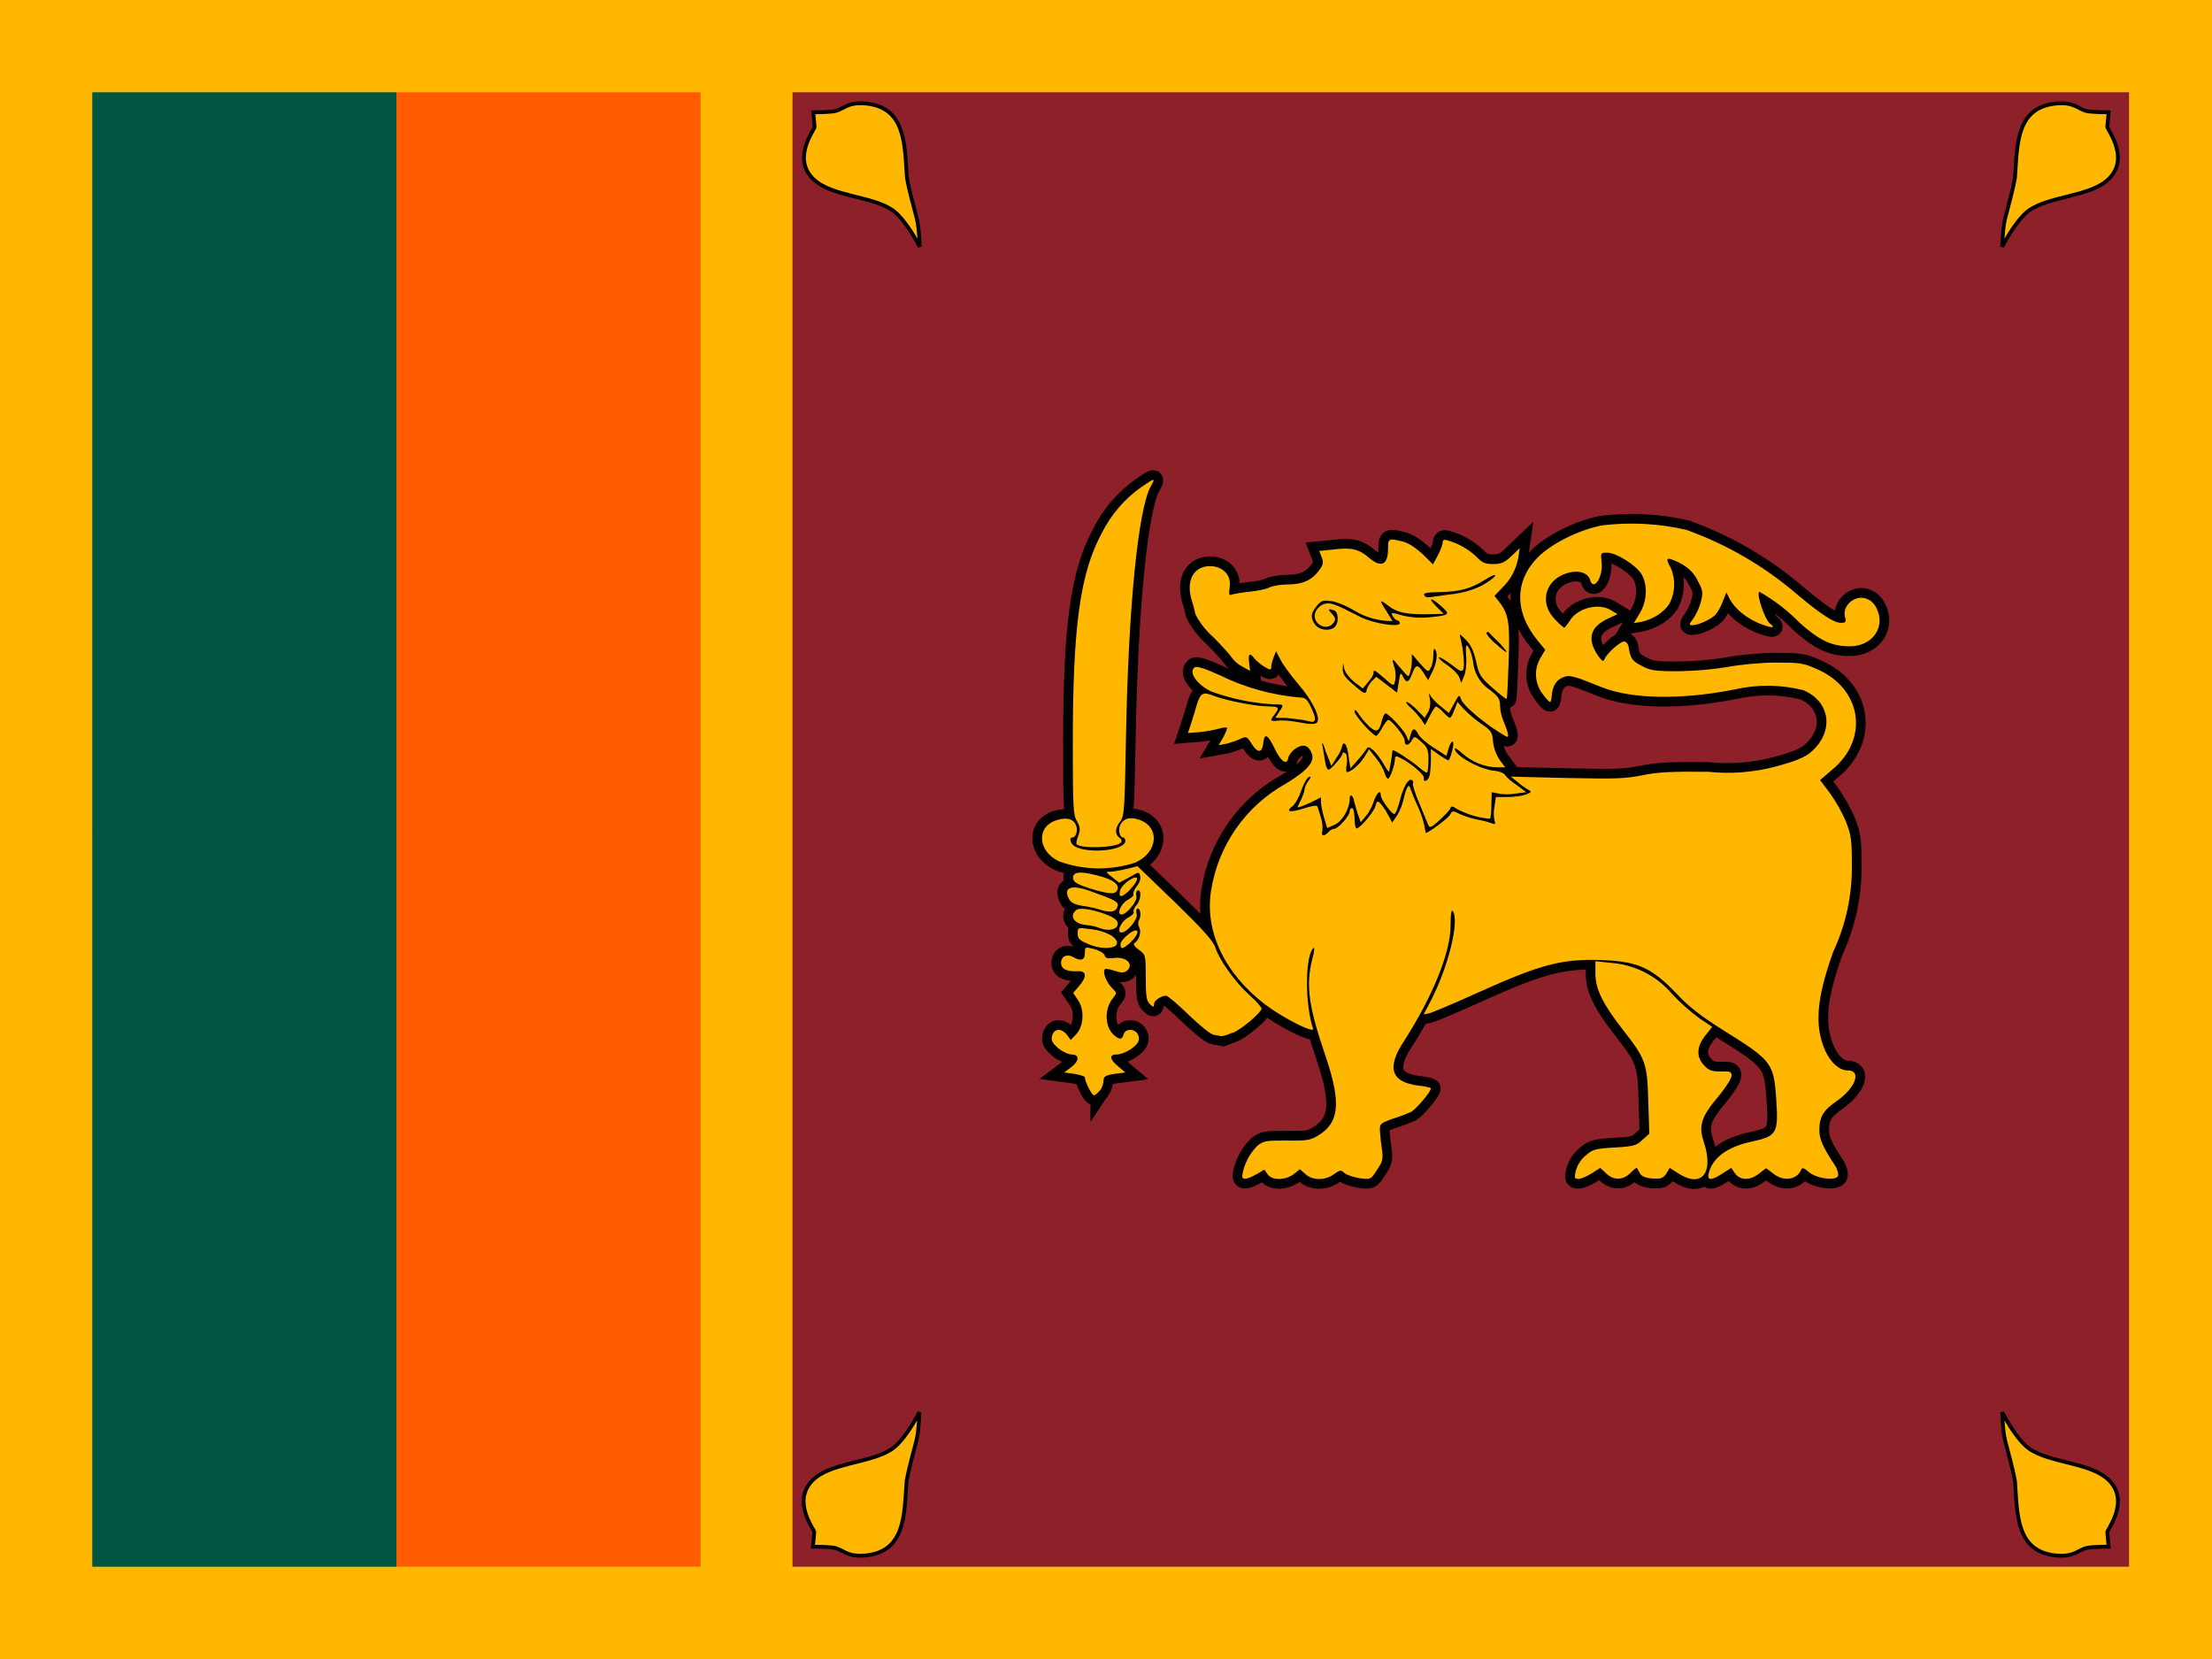
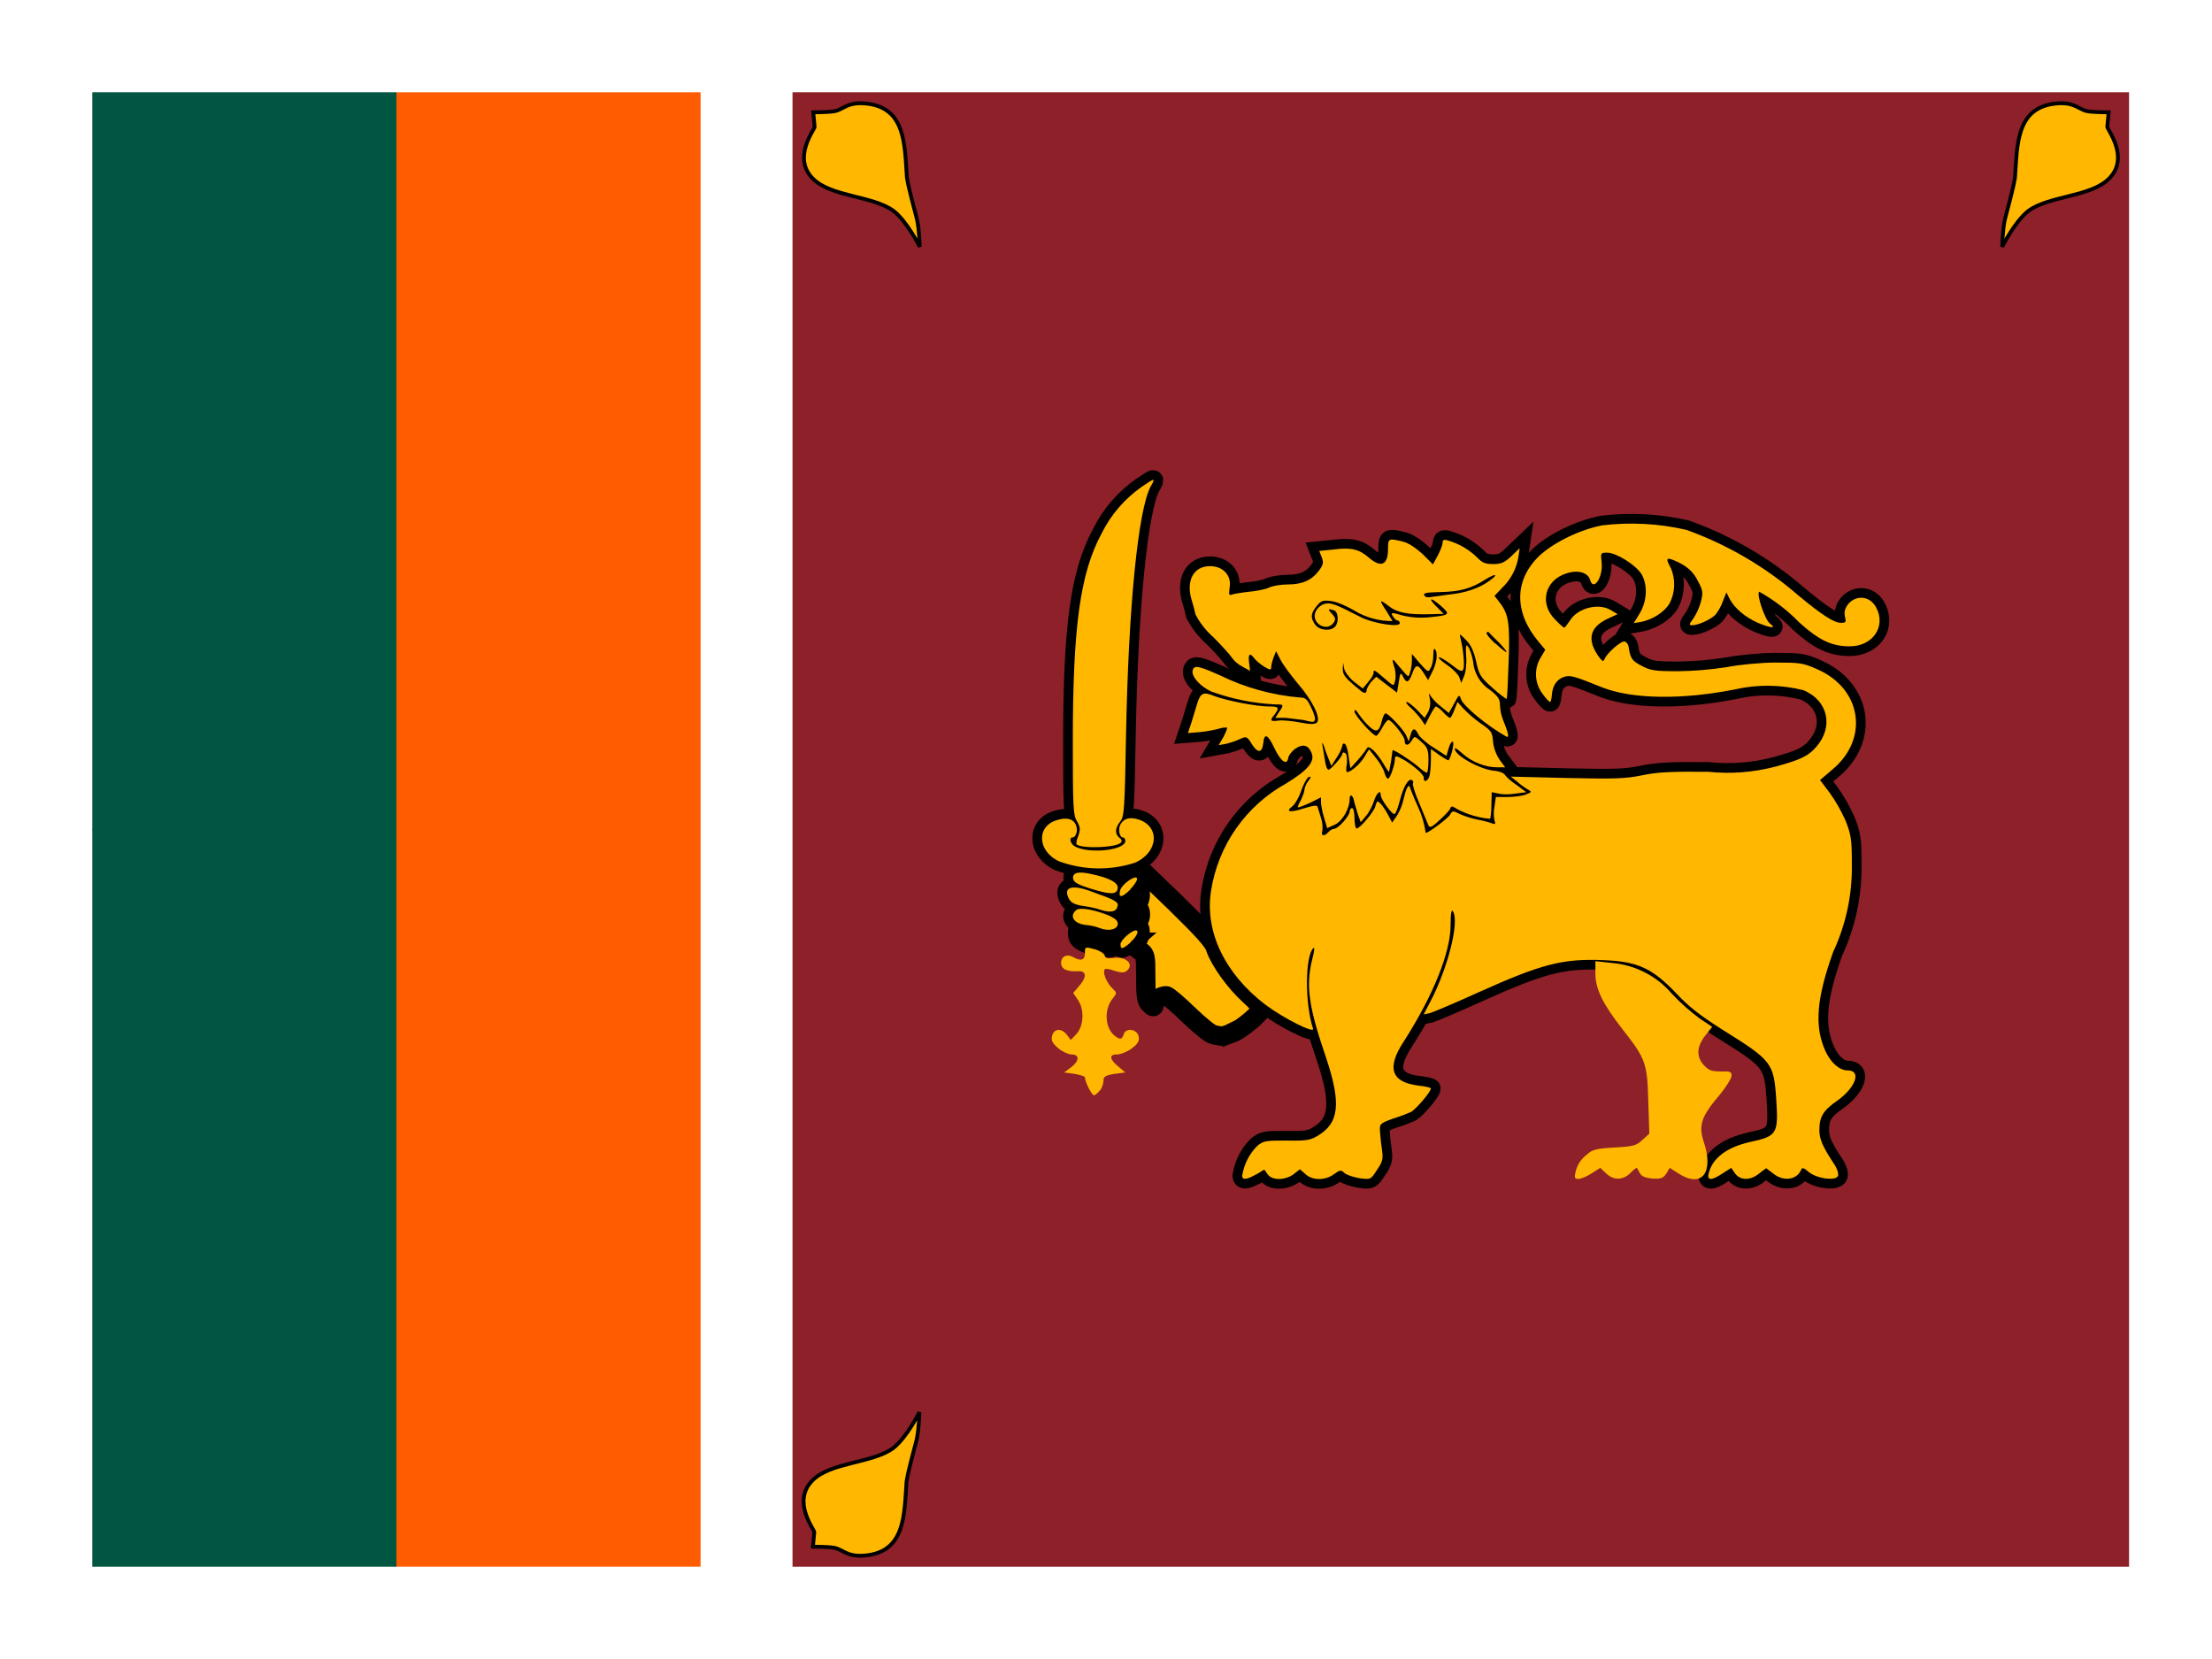
<svg xmlns="http://www.w3.org/2000/svg" width="168" height="126" viewBox="0 0 168 126" fill="none">
  <g clip-path="url(#clip0_2026_4206)">
-     <path d="M0 0H168V126H0V0Z" fill="#FFB700" />
+     <path d="M0 0H168H0V0Z" fill="#FFB700" />
    <path d="M7.009 63L30.109 7.009H53.209V118.991H30.109L7.009 63Z" fill="#FF5B00" />
    <path d="M7.009 7.009H30.109V118.991H7.009V7.009Z" fill="#005641" />
    <path d="M60.191 7.009H161.7V118.991H60.191V7.009Z" fill="#8D2029" />
-     <path d="M152.066 107.257C152.066 107.257 153.011 109.174 154.061 109.987C155.636 111.142 158.786 111.037 160.177 112.429C161.779 114.03 160.046 116.156 160.046 116.366L160.151 117.469C160.151 117.469 159.049 117.469 158.576 117.547C157.894 117.652 157.631 118.23 156.319 118.151C153.09 117.941 153.221 115.001 153.037 112.507C152.88 111.562 152.512 110.302 152.276 109.357C152.092 108.57 152.066 107.257 152.066 107.257Z" fill="#FFB700" stroke="black" stroke-width="0.289" />
    <path d="M69.825 107.257C69.825 107.257 68.88 109.174 67.83 109.987C66.255 111.142 63.105 111.037 61.714 112.429C60.112 114.03 61.845 116.156 61.845 116.366L61.74 117.469C61.74 117.469 62.843 117.469 63.315 117.547C63.998 117.652 64.26 118.23 65.572 118.151C68.801 117.941 68.67 115.001 68.854 112.507C69.011 111.562 69.379 110.302 69.615 109.357C69.799 108.57 69.825 107.257 69.825 107.257Z" fill="#FFB700" stroke="black" stroke-width="0.289" />
    <path d="M152.066 18.743C152.066 18.743 153.011 16.826 154.061 16.013C155.636 14.858 158.786 14.963 160.177 13.571C161.779 11.97 160.046 9.844 160.046 9.634L160.151 8.531C160.151 8.531 159.049 8.531 158.576 8.453C157.894 8.348 157.631 7.77 156.319 7.849C153.09 8.059 153.221 10.999 153.037 13.493C152.88 14.438 152.512 15.698 152.276 16.643C152.092 17.43 152.066 18.743 152.066 18.743Z" fill="#FFB700" stroke="black" stroke-width="0.289" />
    <path d="M69.851 18.743C69.851 18.743 68.906 16.826 67.856 16.013C66.281 14.858 63.131 14.963 61.74 13.571C60.139 11.97 61.871 9.844 61.871 9.634L61.766 8.531C61.766 8.531 62.869 8.531 63.341 8.453C64.024 8.348 64.286 7.77 65.599 7.849C68.828 8.059 68.696 10.999 68.88 13.493C69.038 14.438 69.405 15.698 69.641 16.643C69.825 17.43 69.851 18.743 69.851 18.743Z" fill="#FFB700" stroke="black" stroke-width="0.289" />
    <path d="M95.419 89.198L96.022 88.83L96.285 89.198C96.626 89.67 97.597 89.644 98.227 89.198L98.726 88.804L99.146 89.171C99.671 89.67 100.669 89.67 101.325 89.171C101.771 88.856 101.85 88.83 102.112 89.093C102.296 89.25 102.821 89.408 103.267 89.486C104.107 89.591 104.107 89.591 104.58 88.856C105 88.253 105.052 88.016 104.974 87.413C104.9 86.951 104.848 86.487 104.816 86.021C104.764 85.339 104.79 85.339 105.761 84.971C106.243 84.823 106.717 84.648 107.179 84.446C107.572 84.21 108.675 82.924 108.675 82.661C108.675 82.609 108.255 82.504 107.73 82.451C105.63 82.189 105.289 81.086 106.654 79.039C108.832 75.626 110.171 72.345 110.171 70.271C110.171 69.326 110.25 69.011 110.355 69.221C110.854 70.035 109.961 73.526 108.649 76.046L108.124 77.044L108.622 76.939C108.885 76.86 110.565 76.151 112.297 75.364C117.075 73.211 118.702 72.791 121.8 72.923C124.399 73.028 125.475 73.526 127.312 75.443C128.284 76.493 129.229 77.201 130.935 78.278C134.557 80.535 134.715 80.745 134.899 83.423C135.082 86.126 134.977 86.284 132.93 86.73C131.171 87.124 130.069 87.938 129.78 89.093C129.622 89.67 129.964 89.696 130.83 89.119L131.486 88.699L131.775 89.119C132.169 89.67 132.956 89.67 133.612 89.119L134.137 88.725L134.662 89.119C135.45 89.775 136.5 89.618 136.815 88.804C136.867 88.673 137.025 88.699 137.34 88.988C137.944 89.513 139.44 89.723 139.597 89.303C139.65 89.145 139.545 88.778 139.335 88.463C138.469 87.15 138.18 86.546 138.18 85.838C138.18 84.84 138.442 84.341 139.597 83.554C140.962 82.556 141.382 81.296 140.332 81.296C139.702 81.296 139.046 80.719 138.626 79.8C137.786 77.91 137.97 75.81 139.23 72.293C140.196 70.223 140.681 67.961 140.647 65.678C140.647 63.735 140.595 63.42 140.175 62.344C139.846 61.596 139.442 60.883 138.967 60.218L138.232 59.246L139.151 58.459C141.986 56.123 141.409 52.29 137.996 50.82C136.946 50.348 136.684 50.321 134.846 50.321C133.796 50.321 132.09 50.479 131.171 50.663C129.938 50.858 128.692 50.963 127.444 50.978C125.659 50.978 125.344 50.925 124.661 50.558C123.952 50.19 123.821 50.006 123.69 49.114C123.677 49.03 123.644 48.95 123.594 48.881C123.544 48.813 123.478 48.757 123.401 48.72C123.139 48.641 122.036 49.613 121.879 50.033C121.774 50.269 121.721 50.243 121.485 49.954C121.262 49.668 121.085 49.349 120.96 49.009C120.697 48.143 121.039 47.513 122.062 47.014L122.85 46.646L122.377 46.358C121.432 45.754 119.805 46.174 119.227 47.145C119.044 47.408 118.86 47.67 118.807 47.67C118.755 47.67 118.44 47.408 118.125 47.066C116.891 45.859 117.311 44.074 118.965 43.549C119.831 43.26 120.619 43.47 120.776 44.074C121.039 44.94 121.774 43.785 121.642 42.709C121.564 42 121.564 41.974 122.062 41.974C122.745 41.974 124.162 42.866 124.635 43.549C125.16 44.363 125.107 45.649 124.53 46.594L124.084 47.329L124.687 47.224C125.527 47.04 126.367 46.515 126.787 45.859C127.009 45.441 127.133 44.978 127.151 44.506C127.169 44.033 127.081 43.563 126.892 43.129C126.499 42.42 126.551 42.315 127.129 42.551C128.074 42.945 128.599 43.391 128.966 44.153C129.334 44.835 129.36 44.993 129.176 45.728C129.05 46.175 128.856 46.6 128.599 46.988C128.284 47.408 128.257 47.486 128.52 47.486C128.992 47.486 129.937 47.04 130.279 46.699C130.462 46.489 130.725 46.043 130.856 45.649L131.119 44.993L131.381 45.518C131.775 46.226 132.562 46.883 133.507 47.303C134.531 47.723 134.951 47.749 134.426 47.355C134.059 47.093 133.376 45.124 133.612 44.94C134.745 45.575 135.78 46.37 136.684 47.303C138.18 48.641 139.125 49.088 140.49 49.088C142.249 49.088 143.272 47.565 142.485 46.121C142.039 45.281 141.015 45.15 140.385 45.859C140.122 46.2 140.044 46.463 140.122 46.83C140.227 47.25 140.201 47.303 139.807 47.303C139.282 47.303 138.285 46.646 136.5 45.15C134.015 43.012 131.159 41.348 128.074 40.241C125.983 39.758 123.825 39.643 121.695 39.9C120.015 40.215 118.02 41.186 116.917 42.21C115.001 44.048 114.975 46.489 116.839 48.72L117.364 49.35L117.022 49.928C116.766 50.341 116.639 50.822 116.657 51.309C116.676 51.795 116.84 52.265 117.127 52.658C117.39 53.025 117.652 53.314 117.731 53.314C117.784 53.314 117.836 53.078 117.862 52.789C117.915 52.08 118.23 51.608 118.755 51.424C119.227 51.24 119.542 51.345 121.695 52.211C123.979 53.104 127.732 53.156 131.722 52.369C133.452 51.969 135.251 51.987 136.972 52.421C138.862 53.209 139.282 55.23 137.917 56.753C137.314 57.435 136.762 57.698 134.846 58.223C133.178 58.663 131.443 58.796 129.727 58.616C126.892 58.59 125.869 58.643 124.74 58.879C123.454 59.141 122.692 59.168 119.017 59.089L114.739 58.984L115.211 59.351C115.464 59.576 115.737 59.778 116.025 59.955C116.366 60.139 116.34 60.165 115.867 60.349C115.605 60.454 114.975 60.533 114.476 60.533H113.61L113.505 61.268C113.434 61.614 113.434 61.971 113.505 62.318C113.61 62.58 113.557 62.633 113.295 62.528C113.111 62.449 112.612 62.318 112.166 62.239C111.716 62.142 111.276 62.002 110.854 61.819C110.355 61.556 110.302 61.556 110.119 61.898C109.961 62.16 108.491 63.263 108.281 63.263C108.186 62.581 107.992 61.918 107.704 61.294C107.441 60.743 107.205 60.113 107.126 59.929C107.047 59.64 106.995 59.614 106.864 59.85C106.785 59.981 106.68 60.375 106.601 60.69C106.509 61.115 106.35 61.523 106.129 61.898L105.735 62.475L105.472 61.976C105.21 61.451 104.79 60.874 104.632 60.874C104.58 60.874 104.501 61.031 104.449 61.268C104.317 61.688 103.294 62.921 103.031 62.921C102.952 62.921 102.874 62.58 102.874 62.134C102.874 61.74 102.795 61.373 102.69 61.373C102.585 61.373 102.506 61.504 102.506 61.635C102.506 61.95 101.64 62.948 101.325 62.948C101.22 62.948 101.01 63.053 100.879 63.21C100.564 63.551 100.301 63.499 100.432 63.105C100.469 62.769 100.433 62.429 100.327 62.108L100.065 61.268C100.012 61.136 99.697 61.189 99.015 61.399C97.965 61.74 97.597 61.661 98.149 61.241C98.359 61.084 98.674 60.533 98.831 60.034C99.015 59.509 99.277 59.063 99.409 59.01C99.592 58.958 99.592 59.01 99.356 59.325C99.204 59.525 99.105 59.76 99.067 60.008C99.067 60.139 98.936 60.48 98.805 60.769C98.647 61.031 98.542 61.294 98.569 61.32C98.595 61.346 99.015 61.189 99.487 60.979L100.327 60.559V60.926C100.327 61.136 100.432 61.661 100.564 62.108L100.8 62.895L101.377 62.633C101.955 62.37 102.506 61.425 102.506 60.664C102.506 60.296 102.716 60.349 102.821 60.743C102.821 60.848 102.979 61.294 103.084 61.714L103.346 62.449L103.74 61.976C103.976 61.714 104.239 61.189 104.344 60.848C104.554 60.218 104.869 59.929 104.869 60.401C104.869 60.716 105.761 61.924 105.919 61.819C106.024 61.766 106.181 61.32 106.312 60.821C106.575 59.771 106.969 59.089 107.231 59.246C107.336 59.299 107.362 59.404 107.31 59.509C107.257 59.561 107.467 60.244 107.782 60.979C108.011 61.53 108.238 62.081 108.465 62.633C108.57 62.895 108.675 62.895 109.331 62.291C109.725 61.924 110.119 61.53 110.145 61.399C110.224 61.189 110.302 61.215 110.67 61.451C111.444 61.86 112.292 62.11 113.164 62.186C113.216 62.134 113.269 61.661 113.269 61.136L113.295 60.165L113.82 60.27C114.082 60.349 114.686 60.349 115.132 60.27L115.92 60.165L115.211 59.64C114.817 59.378 114.424 59.036 114.319 58.879C114.24 58.721 113.872 58.564 113.479 58.538C112.402 58.433 110.486 57.383 110.486 56.858C110.486 56.753 110.749 56.936 111.064 57.225C111.799 57.881 112.796 58.275 113.689 58.275H114.319L113.925 57.75C113.644 57.343 113.464 56.875 113.4 56.385C113.347 55.598 113.269 55.493 112.455 54.941C111.983 54.607 111.544 54.229 111.142 53.813L110.696 53.314L110.46 53.918C110.329 54.259 110.197 54.521 110.119 54.521C110.066 54.521 109.804 54.311 109.594 54.075C109.446 53.904 109.268 53.762 109.069 53.655C108.99 53.655 108.806 53.97 108.596 54.364L108.229 55.073L107.966 54.679C107.733 54.357 107.469 54.058 107.179 53.786C106.864 53.524 106.732 53.314 106.837 53.314C106.942 53.314 107.284 53.576 107.625 53.918L108.202 54.521L108.465 54.075C108.617 53.766 108.663 53.416 108.596 53.078C108.491 52.605 108.517 52.579 108.675 52.894C108.901 53.19 109.166 53.455 109.462 53.681L110.04 54.154L110.434 53.445C110.827 52.71 110.827 52.71 110.985 53.156C111.247 53.708 112.954 55.125 114.397 55.939C114.66 56.07 114.555 55.65 114.135 54.626C114.009 54.29 113.938 53.935 113.925 53.576C113.925 53.104 113.794 52.894 113.19 52.421C112.815 52.181 112.501 51.857 112.273 51.474C112.045 51.091 111.909 50.661 111.877 50.216C111.799 49.77 111.641 49.298 111.51 49.14C111.352 48.878 111.3 49.035 111.352 49.823C111.405 50.374 111.326 51.056 111.195 51.345L110.985 51.87L110.827 51.424C110.722 51.188 110.302 50.768 109.909 50.505C109.515 50.243 109.226 49.98 109.279 49.928C109.331 49.875 109.751 50.111 110.197 50.453C110.906 51.004 111.037 51.056 111.142 50.82C111.247 50.558 111.142 49.35 110.932 48.51C110.827 48.09 110.827 48.09 111.352 48.615C111.72 48.983 111.93 49.455 112.114 50.243C112.324 51.24 112.429 51.424 113.347 52.238C113.899 52.736 114.397 53.104 114.424 53.078C114.476 53.025 114.529 51.765 114.581 50.243C114.686 47.329 114.581 46.62 113.872 45.728L113.505 45.255L114.082 44.651C114.729 44.032 115.162 43.223 115.316 42.341L115.421 41.633L114.791 42.236C114.266 42.735 114.004 42.84 113.4 42.84C112.796 42.84 112.56 42.735 112.166 42.315C111.553 41.725 110.805 41.292 109.987 41.055C109.672 40.95 109.567 41.003 109.567 41.213C109.567 41.37 109.41 41.79 109.2 42.184L108.832 42.866L108.045 42.079C107.546 41.633 106.995 41.239 106.549 41.134C105.472 40.871 105.42 40.871 105.42 41.685C105.42 42.919 104.895 43.155 103.95 42.341C103.215 41.711 102.637 41.554 101.246 41.738L100.196 41.843L100.38 42.315C100.537 42.709 100.511 42.893 100.17 43.339C99.619 44.074 98.91 44.389 97.807 44.389C97.282 44.389 96.652 44.494 96.39 44.625C96.127 44.756 95.445 44.888 94.894 44.94C94.369 44.993 93.765 45.098 93.581 45.15C93.319 45.255 93.319 45.15 93.397 44.573C93.529 43.68 92.872 42.998 91.901 42.998C90.615 42.998 90.037 44.153 90.536 45.675C90.638 46.004 90.726 46.336 90.799 46.673C91.143 47.329 91.606 47.916 92.164 48.405C92.846 49.088 93.476 49.796 93.581 49.98C93.793 50.254 94.061 50.478 94.369 50.636L94.946 50.951L94.867 50.321C94.789 49.639 94.92 49.534 95.287 50.033C95.419 50.19 95.76 50.479 96.022 50.636C96.469 50.899 96.547 50.899 96.547 50.689C96.547 50.531 96.626 50.19 96.731 49.928L96.915 49.455L97.256 50.111C97.44 50.479 98.044 51.293 98.595 51.949C99.671 53.183 100.354 54.574 100.012 54.889C99.855 55.02 99.487 55.02 98.7 54.863C98.122 54.758 97.387 54.679 97.072 54.731C96.469 54.81 96.416 54.731 96.81 54.259C97.204 53.734 97.125 53.655 96.337 53.655C95.419 53.655 93.135 53.209 92.242 52.868C91.402 52.526 91.192 52.605 90.93 53.419L90.484 54.889L90.221 55.676L91.166 55.598C91.653 55.547 92.136 55.459 92.61 55.335C92.796 55.273 92.992 55.246 93.187 55.256C93.24 55.283 93.109 55.598 92.925 55.965L92.557 56.595L93.135 56.49C93.45 56.411 93.922 56.254 94.185 56.123C94.657 55.913 94.71 55.913 95.077 56.516C95.524 57.225 95.865 57.199 95.944 56.438C96.022 55.65 96.285 55.755 96.784 56.805C97.256 57.803 97.729 58.17 97.834 57.593C97.86 57.383 98.096 57.068 98.385 56.858C98.962 56.464 99.382 56.595 99.619 57.199C99.881 57.855 99.304 58.511 97.676 59.509C96.169 60.341 94.872 61.507 93.885 62.917C92.897 64.328 92.246 65.945 91.98 67.646C91.481 70.744 93.03 73.946 96.075 76.283C97.545 77.385 99.881 78.54 99.724 78.12C99.094 76.204 99.12 72.608 99.75 72.004C99.855 71.899 99.829 72.266 99.671 72.818C99.146 74.891 99.409 76.519 100.721 80.351C101.876 83.816 101.719 85.313 100.039 86.284C99.514 86.599 99.172 86.651 97.729 86.625C96.154 86.625 95.97 86.625 95.471 87.045C94.868 87.661 94.473 88.451 94.342 89.303C94.342 89.644 94.71 89.591 95.392 89.198H95.419Z" fill="#FFB700" stroke="black" stroke-width="1.47" />
-     <path d="M120.881 89.119L121.538 88.699L121.984 89.119C122.561 89.67 123.27 89.644 123.821 89.093C124.084 88.83 124.294 88.673 124.32 88.699L124.556 89.119C124.688 89.355 124.976 89.46 125.501 89.513C126.105 89.539 126.289 89.513 126.551 89.145L126.814 88.699L127.47 89.119C129.255 90.274 130.2 89.067 129.386 86.678C128.993 85.47 129.229 84.788 130.515 83.265C131.066 82.609 131.513 81.9 131.513 81.69C131.513 81.402 131.408 81.349 130.673 81.375C129.99 81.375 129.78 81.297 129.413 80.903C128.809 80.247 128.861 79.485 129.518 78.645L130.043 77.989L129.098 77.359C128.343 76.802 127.64 76.178 126.998 75.495C126.425 74.819 125.724 74.262 124.936 73.857C124.148 73.452 123.287 73.206 122.404 73.133L121.17 73.002V73.947C121.17 75.128 121.748 76.283 123.27 78.225C125.003 80.43 125.108 80.772 125.186 83.659L125.265 86.1L124.74 86.573C124.294 86.993 124.11 87.072 122.64 87.15C121.249 87.229 120.934 87.308 120.54 87.675C120.079 88.011 119.761 88.508 119.648 89.067C119.569 89.46 119.595 89.539 119.884 89.539C120.068 89.539 120.514 89.355 120.881 89.119ZM83.554 82.819C83.713 82.586 83.803 82.313 83.816 82.032C83.816 81.769 83.974 81.664 84.656 81.559L85.47 81.454L84.945 81.008C84.289 80.483 84.21 80.089 84.787 80.089C85.365 80.089 86.31 79.512 86.468 79.065C86.546 78.855 86.468 78.593 86.362 78.462C86.047 78.094 85.444 78.147 85.339 78.567C85.207 78.987 85.024 78.987 84.551 78.567C83.895 77.91 83.869 76.572 84.551 75.784C84.84 75.417 84.84 75.417 84.446 75.023C84.026 74.603 83.711 73.815 83.921 73.605C83.974 73.553 84.315 73.605 84.656 73.737C85.181 73.894 85.365 73.894 85.575 73.737C86.179 73.238 85.522 72.608 84.525 72.765C84.105 72.818 83.948 72.765 83.895 72.555C83.843 72.398 83.501 72.188 83.108 72.083C82.399 71.899 82.399 71.899 82.399 72.398C82.399 72.923 82.084 73.028 81.506 72.687C81.034 72.424 80.588 72.634 80.588 73.133C80.588 73.605 81.034 73.815 81.9 73.763C82.53 73.737 82.556 74.209 81.953 74.892L81.506 75.417L81.847 75.915C82.373 76.65 82.32 77.884 81.769 78.514L81.323 78.987L81.034 78.593C80.614 78.068 80.062 78.094 79.905 78.672C79.826 79.039 79.905 79.197 80.377 79.617C80.692 79.879 81.165 80.089 81.401 80.089C82.005 80.089 81.979 80.588 81.349 81.06L80.824 81.454L81.611 81.559C82.031 81.638 82.399 81.743 82.399 81.822C82.399 82.163 82.924 83.187 83.081 83.187C83.186 83.187 83.396 83.003 83.554 82.793V82.819Z" fill="#FFB700" stroke="black" stroke-width="1.47" />
    <path d="M93.581 78.462C94.29 78.199 95.812 76.886 95.812 76.598C95.812 76.493 95.392 76.02 94.867 75.548C93.817 74.603 92.636 72.949 92.321 72.004C92.164 71.479 91.402 70.639 89.25 68.539L86.389 65.783L85.575 65.993C85.102 66.098 84.551 66.203 84.341 66.203C83.947 66.203 83.947 66.203 84.472 66.623L84.997 67.043L85.785 66.623C86.494 66.203 86.52 66.203 86.599 66.544C86.651 66.728 86.546 67.069 86.336 67.305C86.152 67.541 86.047 67.83 86.074 67.909C86.152 67.988 85.969 68.171 85.68 68.329C85.155 68.591 84.761 69.458 85.181 69.458C85.575 69.458 86.415 68.408 86.31 68.067C86.257 67.883 86.31 67.699 86.362 67.647C86.704 67.463 86.677 68.276 86.362 68.697C86.152 68.906 86.047 69.169 86.1 69.274C86.152 69.353 85.969 69.537 85.68 69.694C85.155 69.957 84.761 70.823 85.181 70.823C85.601 70.823 86.415 69.825 86.336 69.458C86.284 69.274 86.284 69.064 86.362 69.011C86.599 68.906 86.704 69.537 86.52 69.852C86.472 69.94 86.446 70.039 86.446 70.14C86.446 70.241 86.472 70.34 86.52 70.429C86.704 70.77 86.52 71.4 86.179 71.61C86.047 71.689 86.126 71.873 86.494 72.135C87.019 72.503 87.019 72.555 87.019 74.235C87.019 75.653 87.071 76.02 87.334 76.257C87.596 76.519 87.649 76.519 87.649 76.257C87.649 75.994 88.174 75.626 88.567 75.626C88.699 75.626 89.46 76.283 90.274 77.07C91.087 77.858 91.954 78.567 92.19 78.593L92.767 78.698C92.846 78.698 93.214 78.619 93.581 78.435V78.462ZM84.84 71.61C84.84 71.164 83.895 70.665 82.766 70.56C81.847 70.429 81.847 70.455 81.847 70.901C81.847 71.269 81.979 71.427 82.635 71.689C83.632 72.135 84.84 72.083 84.84 71.61Z" fill="#FFB700" stroke="black" stroke-width="1.47" />
    <path d="M85.864 71.558C86.336 71.138 86.546 70.665 86.257 70.665C85.942 70.665 85.102 71.4 85.102 71.715C85.102 72.135 85.26 72.109 85.89 71.558H85.864ZM84.892 70.219C84.919 69.956 84.761 69.799 84.289 69.563C83.239 69.116 82.031 68.88 81.742 69.116C81.191 69.563 81.559 70.14 82.425 70.245C82.792 70.271 83.265 70.376 83.501 70.481C84.184 70.744 84.814 70.613 84.892 70.219ZM84.892 68.828C84.945 68.486 84.709 68.355 82.792 67.673C81.349 67.148 80.719 67.41 81.191 68.276C81.349 68.565 81.611 68.696 82.215 68.801C82.661 68.854 83.265 68.985 83.554 69.09C84.341 69.353 84.814 69.248 84.866 68.828H84.892ZM85.837 67.541C86.126 67.253 86.362 66.911 86.362 66.754C86.362 66.36 85.234 67.095 85.076 67.62C84.919 68.224 85.207 68.198 85.864 67.541H85.837ZM84.892 67.463C84.945 67.043 84.262 66.675 82.897 66.386C81.874 66.15 81.427 66.281 81.506 66.754C81.559 67.016 81.9 67.2 82.819 67.489C84.367 67.961 84.814 67.961 84.892 67.463ZM86.205 65.52C87.99 64.733 88.121 62.764 86.467 62.239C85.785 62.029 85.365 62.16 85.102 62.606C84.892 62.974 85.024 63.604 85.286 63.604C85.391 63.604 85.47 63.735 85.47 63.866C85.47 64.575 82.792 64.864 81.69 64.313C81.296 64.129 81.165 63.604 81.454 63.604C81.716 63.604 81.874 63.079 81.742 62.738C81.585 62.213 81.06 62.055 80.351 62.265C78.697 62.685 78.75 64.628 80.43 65.415C82.289 66.097 84.323 66.134 86.205 65.52Z" fill="#FFB700" stroke="black" stroke-width="1.47" />
    <path d="M85.129 63.998C85.234 63.893 85.181 63.735 85.024 63.63C84.656 63.341 84.683 62.895 85.076 62.396C85.391 62.029 85.418 61.451 85.522 55.808C85.706 46.069 86.441 38.745 87.386 36.96C87.78 36.278 87.728 36.278 86.73 36.96C85.421 37.872 84.365 39.1 83.659 40.53C82.031 43.549 81.48 47.618 81.48 56.333C81.48 61.268 81.506 61.924 81.795 62.37C82.058 62.843 82.058 63 81.9 63.473C81.769 63.761 81.716 64.076 81.769 64.129C82.136 64.47 84.761 64.391 85.129 63.998ZM99.855 54.705C99.934 54.626 99.802 54.18 99.593 53.76C99.278 53.078 99.146 52.973 98.7 52.973C96.601 52.79 94.554 52.221 92.662 51.293C91.324 50.689 90.825 50.558 90.694 50.715C90.274 51.109 90.956 52.028 92.006 52.526C93.551 53.083 95.17 53.41 96.81 53.498C97.519 53.498 97.545 53.498 97.125 54.101L96.862 54.521H97.65L98.963 54.679C99.75 54.863 99.75 54.863 99.855 54.705Z" fill="#FFB700" stroke="black" stroke-width="1.47" />
    <path d="M108.15 59.089C108.15 58.826 107.389 58.17 106.654 57.724C106.05 57.383 105.945 57.356 105.945 57.645C105.945 58.065 105.577 59.141 105.42 59.141C105.341 59.141 105.21 58.931 105.157 58.695C105.079 58.432 104.79 57.907 104.501 57.566L103.976 56.91L103.609 57.514C103.241 58.091 102.585 58.642 102.296 58.642C102.244 58.642 102.217 58.328 102.296 57.986C102.322 57.566 102.296 57.251 102.165 57.199C102.06 57.12 101.955 57.146 101.955 57.251C101.955 57.461 101.062 58.459 100.905 58.459C100.8 58.459 100.695 58.196 100.642 57.829L100.432 56.569C100.38 56.254 100.511 56.464 100.695 57.094L101.115 58.17L101.535 57.514C101.725 57.243 101.867 56.941 101.955 56.621C101.955 56.49 102.034 56.438 102.139 56.49C102.244 56.542 102.375 56.989 102.427 57.461L102.559 58.354L103.031 57.829C103.278 57.565 103.506 57.285 103.714 56.989C103.897 56.674 103.924 56.674 104.317 56.989C104.527 57.199 104.869 57.645 105.079 58.013C105.289 58.38 105.472 58.642 105.499 58.616L105.656 57.776L105.761 56.989C105.787 56.858 107.179 57.776 107.704 58.222C108.019 58.511 108.334 58.721 108.386 58.669C108.439 58.616 108.491 58.196 108.491 57.697C108.491 56.962 108.412 56.752 107.966 56.359C107.441 55.886 107.441 55.886 107.231 56.227C106.969 56.674 106.68 56.674 106.68 56.227C106.68 55.913 105.682 54.679 105.446 54.679C105.367 54.679 105.157 54.941 104.974 55.282C104.79 55.624 104.58 55.886 104.527 55.886C104.265 55.886 102.874 54.311 102.874 54.049C102.874 53.839 102.979 53.891 103.215 54.259C103.449 54.604 103.722 54.921 104.029 55.204C104.554 55.676 104.764 55.571 104.974 54.653C105.052 54.39 105.157 54.18 105.236 54.18C105.446 54.18 106.654 55.466 106.811 55.886L106.995 56.306L107.126 55.834C107.284 55.256 107.467 55.256 107.73 55.781C107.835 55.991 108.36 56.464 108.885 56.779L109.856 57.409L110.04 56.779C110.145 56.438 110.302 56.254 110.355 56.359C110.46 56.49 110.197 57.54 110.014 57.75C110.014 57.776 109.672 57.593 109.331 57.356L108.675 56.884V57.724C108.675 58.17 108.622 58.721 108.57 58.931C108.439 59.351 108.124 59.456 108.124 59.089H108.15ZM103.294 52.421C102.139 51.476 101.981 51.266 101.981 50.794L102.007 50.321L102.086 50.767C102.139 51.03 102.454 51.45 102.821 51.765L103.504 52.29L103.897 51.818C104.134 51.555 104.317 51.24 104.317 51.135C104.317 50.82 104.37 50.846 105.157 51.529C105.84 52.133 105.866 52.133 105.945 51.739C106.024 51.529 105.997 51.109 105.945 50.82C105.682 50.032 105.735 49.928 106.076 50.4L106.706 51.135C106.969 51.424 106.995 51.424 107.1 51.056C107.179 50.82 107.231 50.426 107.231 50.164V49.665L107.835 50.374C108.439 51.056 108.491 51.083 108.649 50.741C108.78 50.557 108.859 50.111 108.859 49.77C108.859 49.297 108.911 49.193 109.016 49.35C109.226 49.665 109.095 50.453 108.727 51.135L108.465 51.66L108.124 51.109C107.677 50.426 107.52 50.426 107.257 51.161C106.995 51.87 106.811 51.922 106.549 51.371C106.391 51.03 106.339 51.083 106.234 51.818L106.102 52.605L105.315 52.001L104.527 51.398L104.134 51.791C103.95 52.028 103.792 52.316 103.792 52.421C103.792 52.684 103.582 52.684 103.294 52.421ZM113.531 48.851C113.137 48.484 112.849 48.116 112.901 48.064C112.98 47.985 113.032 47.959 113.059 48.011C113.313 48.282 113.575 48.545 113.846 48.799C114.739 49.744 114.555 49.77 113.557 48.851H113.531ZM99.881 47.434C99.514 46.909 99.54 46.594 100.012 46.016C100.327 45.623 100.485 45.57 101.062 45.649C101.456 45.675 102.27 46.016 102.874 46.384C103.746 46.905 104.745 47.177 105.761 47.171L105.315 46.436C104.737 45.57 104.737 45.465 105.42 45.99C106.102 46.541 106.916 46.699 108.754 46.646L109.646 46.62L109.121 46.095C108.412 45.386 108.622 45.307 109.436 46.016C110.171 46.672 110.145 46.725 108.544 46.883C107.876 46.95 107.202 46.906 106.549 46.751C105.656 46.489 105.604 46.515 105.787 46.804C105.892 46.987 106.05 47.119 106.129 47.119C106.234 47.119 106.312 47.224 106.312 47.329C106.312 47.67 104.37 47.355 103.425 46.909C101.325 45.833 101.062 45.727 100.537 45.885C100.397 45.939 100.27 46.02 100.162 46.124C100.053 46.227 99.967 46.351 99.907 46.489C99.566 47.355 100.8 48.038 101.299 47.276C101.456 47.04 101.43 46.909 101.167 46.62C100.8 46.252 100.852 46.2 101.325 46.358C101.666 46.489 101.692 47.303 101.377 47.617C101.036 47.959 100.196 47.88 99.881 47.434Z" fill="#000001" stroke="black" stroke-width="1.47" />
-     <path d="M108.255 45.308C107.992 45.045 108.202 44.993 109.384 44.967C110.854 44.94 111.746 44.704 112.796 44.022C113.636 43.496 113.872 43.602 113.059 44.153C112.35 44.678 111.221 45.045 110.092 45.15L108.754 45.334C108.544 45.386 108.307 45.36 108.229 45.308H108.255Z" fill="#000001" stroke="black" stroke-width="1.47" />
    <path d="M95.419 89.198L96.022 88.83L96.285 89.198C96.626 89.67 97.597 89.644 98.227 89.198L98.726 88.804L99.146 89.171C99.671 89.67 100.669 89.67 101.325 89.171C101.771 88.856 101.85 88.83 102.112 89.093C102.296 89.25 102.821 89.408 103.267 89.486C104.107 89.591 104.107 89.591 104.58 88.856C105 88.253 105.052 88.016 104.974 87.413C104.9 86.951 104.848 86.487 104.816 86.021C104.764 85.339 104.79 85.339 105.761 84.971C106.243 84.823 106.717 84.648 107.179 84.446C107.572 84.21 108.675 82.924 108.675 82.661C108.675 82.609 108.255 82.504 107.73 82.451C105.63 82.189 105.289 81.086 106.654 79.039C108.832 75.626 110.171 72.345 110.171 70.271C110.171 69.326 110.25 69.011 110.355 69.221C110.854 70.035 109.961 73.526 108.649 76.046L108.124 77.044L108.622 76.939C108.885 76.86 110.565 76.151 112.297 75.364C117.075 73.211 118.702 72.791 121.8 72.923C124.399 73.028 125.475 73.526 127.312 75.443C128.284 76.493 129.229 77.201 130.935 78.278C134.557 80.535 134.715 80.745 134.899 83.423C135.082 86.126 134.977 86.284 132.93 86.73C131.171 87.124 130.069 87.938 129.78 89.093C129.622 89.67 129.964 89.696 130.83 89.119L131.486 88.699L131.775 89.119C132.169 89.67 132.956 89.67 133.612 89.119L134.137 88.725L134.662 89.119C135.45 89.775 136.5 89.618 136.815 88.804C136.867 88.673 137.025 88.699 137.34 88.988C137.944 89.513 139.44 89.723 139.597 89.303C139.65 89.145 139.545 88.778 139.335 88.463C138.469 87.15 138.18 86.546 138.18 85.838C138.18 84.84 138.442 84.341 139.597 83.554C140.962 82.556 141.382 81.296 140.332 81.296C139.702 81.296 139.046 80.719 138.626 79.8C137.786 77.91 137.97 75.81 139.23 72.293C140.196 70.223 140.681 67.961 140.647 65.678C140.647 63.735 140.595 63.42 140.175 62.344C139.846 61.596 139.442 60.883 138.967 60.218L138.232 59.246L139.151 58.459C141.986 56.123 141.409 52.29 137.996 50.82C136.946 50.348 136.684 50.321 134.846 50.321C133.796 50.321 132.09 50.479 131.171 50.663C129.938 50.858 128.692 50.963 127.444 50.978C125.659 50.978 125.344 50.925 124.661 50.558C123.952 50.19 123.821 50.006 123.69 49.114C123.677 49.03 123.644 48.95 123.594 48.881C123.544 48.813 123.478 48.757 123.401 48.72C123.139 48.641 122.036 49.613 121.879 50.033C121.774 50.269 121.721 50.243 121.485 49.954C121.262 49.668 121.085 49.349 120.96 49.009C120.697 48.143 121.039 47.513 122.062 47.014L122.85 46.646L122.377 46.358C121.432 45.754 119.805 46.174 119.227 47.145C119.044 47.408 118.86 47.67 118.807 47.67C118.755 47.67 118.44 47.408 118.125 47.066C116.891 45.859 117.311 44.074 118.965 43.549C119.831 43.26 120.619 43.47 120.776 44.074C121.039 44.94 121.774 43.785 121.642 42.709C121.564 42 121.564 41.974 122.062 41.974C122.745 41.974 124.162 42.866 124.635 43.549C125.16 44.363 125.107 45.649 124.53 46.594L124.084 47.329L124.687 47.224C125.527 47.04 126.367 46.515 126.787 45.859C127.009 45.441 127.133 44.978 127.151 44.506C127.169 44.033 127.081 43.563 126.892 43.129C126.499 42.42 126.551 42.315 127.129 42.551C128.074 42.945 128.599 43.391 128.966 44.153C129.334 44.835 129.36 44.993 129.176 45.728C129.05 46.175 128.856 46.6 128.599 46.988C128.284 47.408 128.257 47.486 128.52 47.486C128.992 47.486 129.937 47.04 130.279 46.699C130.462 46.489 130.725 46.043 130.856 45.649L131.119 44.993L131.381 45.518C131.775 46.226 132.562 46.883 133.507 47.303C134.531 47.723 134.951 47.749 134.426 47.355C134.059 47.093 133.376 45.124 133.612 44.94C134.745 45.575 135.78 46.37 136.684 47.303C138.18 48.641 139.125 49.088 140.49 49.088C142.249 49.088 143.272 47.565 142.485 46.121C142.039 45.281 141.015 45.15 140.385 45.859C140.122 46.2 140.044 46.463 140.122 46.83C140.227 47.25 140.201 47.303 139.807 47.303C139.282 47.303 138.285 46.646 136.5 45.15C134.015 43.012 131.159 41.348 128.074 40.241C125.983 39.758 123.825 39.643 121.695 39.9C120.015 40.215 118.02 41.186 116.917 42.21C115.001 44.048 114.975 46.489 116.839 48.72L117.364 49.35L117.022 49.928C116.766 50.341 116.639 50.822 116.657 51.309C116.676 51.795 116.84 52.265 117.127 52.658C117.39 53.025 117.652 53.314 117.731 53.314C117.784 53.314 117.836 53.078 117.862 52.789C117.915 52.08 118.23 51.608 118.755 51.424C119.227 51.24 119.542 51.345 121.695 52.211C123.979 53.104 127.732 53.156 131.722 52.369C133.452 51.969 135.251 51.987 136.972 52.421C138.862 53.209 139.282 55.23 137.917 56.753C137.314 57.435 136.762 57.698 134.846 58.223C133.178 58.663 131.443 58.796 129.727 58.616C126.892 58.59 125.869 58.643 124.74 58.879C123.454 59.141 122.692 59.168 119.017 59.089L114.739 58.984L115.211 59.351C115.464 59.576 115.737 59.778 116.025 59.955C116.366 60.139 116.34 60.165 115.867 60.349C115.605 60.454 114.975 60.533 114.476 60.533H113.61L113.505 61.268C113.434 61.614 113.434 61.971 113.505 62.318C113.61 62.58 113.557 62.633 113.295 62.528C113.111 62.449 112.612 62.318 112.166 62.239C111.716 62.142 111.276 62.002 110.854 61.819C110.355 61.556 110.302 61.556 110.119 61.898C109.961 62.16 108.491 63.263 108.281 63.263C108.186 62.581 107.992 61.918 107.704 61.294C107.441 60.743 107.205 60.113 107.126 59.929C107.047 59.64 106.995 59.614 106.864 59.85C106.785 59.981 106.68 60.375 106.601 60.69C106.509 61.115 106.35 61.523 106.129 61.898L105.735 62.475L105.472 61.976C105.21 61.451 104.79 60.874 104.632 60.874C104.58 60.874 104.501 61.031 104.449 61.268C104.317 61.688 103.294 62.921 103.031 62.921C102.952 62.921 102.874 62.58 102.874 62.134C102.874 61.74 102.795 61.373 102.69 61.373C102.585 61.373 102.506 61.504 102.506 61.635C102.506 61.95 101.64 62.948 101.325 62.948C101.22 62.948 101.01 63.053 100.879 63.21C100.564 63.551 100.301 63.499 100.432 63.105C100.469 62.769 100.433 62.429 100.327 62.108L100.065 61.268C100.012 61.136 99.697 61.189 99.015 61.399C97.965 61.74 97.597 61.661 98.149 61.241C98.359 61.084 98.674 60.533 98.831 60.034C99.015 59.509 99.277 59.063 99.409 59.01C99.592 58.958 99.592 59.01 99.356 59.325C99.204 59.525 99.105 59.76 99.067 60.008C99.067 60.139 98.936 60.48 98.805 60.769C98.647 61.031 98.542 61.294 98.569 61.32C98.595 61.346 99.015 61.189 99.487 60.979L100.327 60.559V60.926C100.327 61.136 100.432 61.661 100.564 62.108L100.8 62.895L101.377 62.633C101.955 62.37 102.506 61.425 102.506 60.664C102.506 60.296 102.716 60.349 102.821 60.743C102.821 60.848 102.979 61.294 103.084 61.714L103.346 62.449L103.74 61.976C103.976 61.714 104.239 61.189 104.344 60.848C104.554 60.218 104.869 59.929 104.869 60.401C104.869 60.716 105.761 61.924 105.919 61.819C106.024 61.766 106.181 61.32 106.312 60.821C106.575 59.771 106.969 59.089 107.231 59.246C107.336 59.299 107.362 59.404 107.31 59.509C107.257 59.561 107.467 60.244 107.782 60.979C108.011 61.53 108.238 62.081 108.465 62.633C108.57 62.895 108.675 62.895 109.331 62.291C109.725 61.924 110.119 61.53 110.145 61.399C110.224 61.189 110.302 61.215 110.67 61.451C111.444 61.86 112.292 62.11 113.164 62.186C113.216 62.134 113.269 61.661 113.269 61.136L113.295 60.165L113.82 60.27C114.082 60.349 114.686 60.349 115.132 60.27L115.92 60.165L115.211 59.64C114.817 59.378 114.424 59.036 114.319 58.879C114.24 58.721 113.872 58.564 113.479 58.538C112.402 58.433 110.486 57.383 110.486 56.858C110.486 56.753 110.749 56.936 111.064 57.225C111.799 57.881 112.796 58.275 113.689 58.275H114.319L113.925 57.75C113.644 57.343 113.464 56.875 113.4 56.385C113.347 55.598 113.269 55.493 112.455 54.941C111.983 54.607 111.544 54.229 111.142 53.813L110.696 53.314L110.46 53.918C110.329 54.259 110.197 54.521 110.119 54.521C110.066 54.521 109.804 54.311 109.594 54.075C109.446 53.904 109.268 53.762 109.069 53.655C108.99 53.655 108.806 53.97 108.596 54.364L108.229 55.073L107.966 54.679C107.733 54.357 107.469 54.058 107.179 53.786C106.864 53.524 106.732 53.314 106.837 53.314C106.942 53.314 107.284 53.576 107.625 53.918L108.202 54.521L108.465 54.075C108.617 53.766 108.663 53.416 108.596 53.078C108.491 52.605 108.517 52.579 108.675 52.894C108.901 53.19 109.166 53.455 109.462 53.681L110.04 54.154L110.434 53.445C110.827 52.71 110.827 52.71 110.985 53.156C111.247 53.708 112.954 55.125 114.397 55.939C114.66 56.07 114.555 55.65 114.135 54.626C114.009 54.29 113.938 53.935 113.925 53.576C113.925 53.104 113.794 52.894 113.19 52.421C112.815 52.181 112.501 51.857 112.273 51.474C112.045 51.091 111.909 50.661 111.877 50.216C111.799 49.77 111.641 49.298 111.51 49.14C111.352 48.878 111.3 49.035 111.352 49.823C111.405 50.374 111.326 51.056 111.195 51.345L110.985 51.87L110.827 51.424C110.722 51.188 110.302 50.768 109.909 50.505C109.515 50.243 109.226 49.98 109.279 49.928C109.331 49.875 109.751 50.111 110.197 50.453C110.906 51.004 111.037 51.056 111.142 50.82C111.247 50.558 111.142 49.35 110.932 48.51C110.827 48.09 110.827 48.09 111.352 48.615C111.72 48.983 111.93 49.455 112.114 50.243C112.324 51.24 112.429 51.424 113.347 52.238C113.899 52.736 114.397 53.104 114.424 53.078C114.476 53.025 114.529 51.765 114.581 50.243C114.686 47.329 114.581 46.62 113.872 45.728L113.505 45.255L114.082 44.651C114.729 44.032 115.162 43.223 115.316 42.341L115.421 41.633L114.791 42.236C114.266 42.735 114.004 42.84 113.4 42.84C112.796 42.84 112.56 42.735 112.166 42.315C111.553 41.725 110.805 41.292 109.987 41.055C109.672 40.95 109.567 41.003 109.567 41.213C109.567 41.37 109.41 41.79 109.2 42.184L108.832 42.866L108.045 42.079C107.546 41.633 106.995 41.239 106.549 41.134C105.472 40.871 105.42 40.871 105.42 41.685C105.42 42.919 104.895 43.155 103.95 42.341C103.215 41.711 102.637 41.554 101.246 41.738L100.196 41.843L100.38 42.315C100.537 42.709 100.511 42.893 100.17 43.339C99.619 44.074 98.91 44.389 97.807 44.389C97.282 44.389 96.652 44.494 96.39 44.625C96.127 44.756 95.445 44.888 94.894 44.94C94.369 44.993 93.765 45.098 93.581 45.15C93.319 45.255 93.319 45.15 93.397 44.573C93.529 43.68 92.872 42.998 91.901 42.998C90.615 42.998 90.037 44.153 90.536 45.675C90.638 46.004 90.726 46.336 90.799 46.673C91.143 47.329 91.606 47.916 92.164 48.405C92.846 49.088 93.476 49.796 93.581 49.98C93.793 50.254 94.061 50.478 94.369 50.636L94.946 50.951L94.867 50.321C94.789 49.639 94.92 49.534 95.287 50.033C95.419 50.19 95.76 50.479 96.022 50.636C96.469 50.899 96.547 50.899 96.547 50.689C96.547 50.531 96.626 50.19 96.731 49.928L96.915 49.455L97.256 50.111C97.44 50.479 98.044 51.293 98.595 51.949C99.671 53.183 100.354 54.574 100.012 54.889C99.855 55.02 99.487 55.02 98.7 54.863C98.122 54.758 97.387 54.679 97.072 54.731C96.469 54.81 96.416 54.731 96.81 54.259C97.204 53.734 97.125 53.655 96.337 53.655C95.419 53.655 93.135 53.209 92.242 52.868C91.402 52.526 91.192 52.605 90.93 53.419L90.484 54.889L90.221 55.676L91.166 55.598C91.653 55.547 92.136 55.459 92.61 55.335C92.796 55.273 92.992 55.246 93.187 55.256C93.24 55.283 93.109 55.598 92.925 55.965L92.557 56.595L93.135 56.49C93.45 56.411 93.922 56.254 94.185 56.123C94.657 55.913 94.71 55.913 95.077 56.516C95.524 57.225 95.865 57.199 95.944 56.438C96.022 55.65 96.285 55.755 96.784 56.805C97.256 57.803 97.729 58.17 97.834 57.593C97.86 57.383 98.096 57.068 98.385 56.858C98.962 56.464 99.382 56.595 99.619 57.199C99.881 57.855 99.304 58.511 97.676 59.509C96.169 60.341 94.872 61.507 93.885 62.917C92.897 64.328 92.246 65.945 91.98 67.646C91.481 70.744 93.03 73.946 96.075 76.283C97.545 77.385 99.881 78.54 99.724 78.12C99.094 76.204 99.12 72.608 99.75 72.004C99.855 71.899 99.829 72.266 99.671 72.818C99.146 74.891 99.409 76.519 100.721 80.351C101.876 83.816 101.719 85.313 100.039 86.284C99.514 86.599 99.172 86.651 97.729 86.625C96.154 86.625 95.97 86.625 95.471 87.045C94.868 87.661 94.473 88.451 94.342 89.303C94.342 89.644 94.71 89.591 95.392 89.198H95.419Z" fill="#FFB700" />
    <path d="M120.881 89.119L121.538 88.699L121.984 89.119C122.561 89.67 123.27 89.644 123.821 89.093C124.084 88.83 124.294 88.673 124.32 88.699L124.556 89.119C124.688 89.355 124.976 89.46 125.501 89.513C126.105 89.539 126.289 89.513 126.551 89.145L126.814 88.699L127.47 89.119C129.255 90.274 130.2 89.067 129.386 86.678C128.993 85.47 129.229 84.788 130.515 83.265C131.066 82.609 131.513 81.9 131.513 81.69C131.513 81.402 131.408 81.349 130.673 81.375C129.99 81.375 129.78 81.297 129.413 80.903C128.809 80.247 128.861 79.485 129.518 78.645L130.043 77.989L129.098 77.359C128.343 76.802 127.64 76.178 126.998 75.495C126.425 74.819 125.724 74.262 124.936 73.857C124.148 73.452 123.287 73.206 122.404 73.133L121.17 73.002V73.947C121.17 75.128 121.748 76.283 123.27 78.225C125.003 80.43 125.108 80.772 125.186 83.659L125.265 86.1L124.74 86.573C124.294 86.993 124.11 87.072 122.64 87.15C121.249 87.229 120.934 87.308 120.54 87.675C120.079 88.011 119.761 88.508 119.648 89.067C119.569 89.46 119.595 89.539 119.884 89.539C120.068 89.539 120.514 89.355 120.881 89.119ZM83.554 82.819C83.713 82.586 83.803 82.313 83.816 82.032C83.816 81.769 83.974 81.664 84.656 81.559L85.47 81.454L84.945 81.008C84.289 80.483 84.21 80.089 84.787 80.089C85.365 80.089 86.31 79.512 86.468 79.065C86.546 78.855 86.468 78.593 86.362 78.462C86.047 78.094 85.444 78.147 85.339 78.567C85.207 78.987 85.024 78.987 84.551 78.567C83.895 77.91 83.869 76.572 84.551 75.784C84.84 75.417 84.84 75.417 84.446 75.023C84.026 74.603 83.711 73.815 83.921 73.605C83.974 73.553 84.315 73.605 84.656 73.737C85.181 73.894 85.365 73.894 85.575 73.737C86.179 73.238 85.522 72.608 84.525 72.765C84.105 72.818 83.948 72.765 83.895 72.555C83.843 72.398 83.501 72.188 83.108 72.083C82.399 71.899 82.399 71.899 82.399 72.398C82.399 72.923 82.084 73.028 81.506 72.687C81.034 72.424 80.588 72.634 80.588 73.133C80.588 73.605 81.034 73.815 81.9 73.763C82.53 73.737 82.556 74.209 81.953 74.892L81.506 75.417L81.847 75.915C82.373 76.65 82.32 77.884 81.769 78.514L81.323 78.987L81.034 78.593C80.614 78.068 80.062 78.094 79.905 78.672C79.826 79.039 79.905 79.197 80.377 79.617C80.692 79.879 81.165 80.089 81.401 80.089C82.005 80.089 81.979 80.588 81.349 81.06L80.824 81.454L81.611 81.559C82.031 81.638 82.399 81.743 82.399 81.822C82.399 82.163 82.924 83.187 83.081 83.187C83.186 83.187 83.396 83.003 83.554 82.793V82.819Z" fill="#FFB700" />
-     <path d="M93.581 78.462C94.29 78.199 95.812 76.886 95.812 76.598C95.812 76.493 95.392 76.02 94.867 75.548C93.817 74.603 92.636 72.949 92.321 72.004C92.164 71.479 91.402 70.639 89.25 68.539L86.389 65.783L85.575 65.993C85.102 66.098 84.551 66.203 84.341 66.203C83.947 66.203 83.947 66.203 84.472 66.623L84.997 67.043L85.785 66.623C86.494 66.203 86.52 66.203 86.599 66.544C86.651 66.728 86.546 67.069 86.336 67.305C86.152 67.541 86.047 67.83 86.074 67.909C86.152 67.988 85.969 68.171 85.68 68.329C85.155 68.591 84.761 69.458 85.181 69.458C85.575 69.458 86.415 68.408 86.31 68.067C86.257 67.883 86.31 67.699 86.362 67.647C86.704 67.463 86.677 68.276 86.362 68.697C86.152 68.906 86.047 69.169 86.1 69.274C86.152 69.353 85.969 69.537 85.68 69.694C85.155 69.957 84.761 70.823 85.181 70.823C85.601 70.823 86.415 69.825 86.336 69.458C86.284 69.274 86.284 69.064 86.362 69.011C86.599 68.906 86.704 69.537 86.52 69.852C86.472 69.94 86.446 70.039 86.446 70.14C86.446 70.241 86.472 70.34 86.52 70.429C86.704 70.77 86.52 71.4 86.179 71.61C86.047 71.689 86.126 71.873 86.494 72.135C87.019 72.503 87.019 72.555 87.019 74.235C87.019 75.653 87.071 76.02 87.334 76.257C87.596 76.519 87.649 76.519 87.649 76.257C87.649 75.994 88.174 75.626 88.567 75.626C88.699 75.626 89.46 76.283 90.274 77.07C91.087 77.858 91.954 78.567 92.19 78.593L92.767 78.698C92.846 78.698 93.214 78.619 93.581 78.435V78.462ZM84.84 71.61C84.84 71.164 83.895 70.665 82.766 70.56C81.847 70.429 81.847 70.455 81.847 70.901C81.847 71.269 81.979 71.427 82.635 71.689C83.632 72.135 84.84 72.083 84.84 71.61Z" fill="#FFB700" />
    <path d="M85.864 71.558C86.336 71.138 86.546 70.665 86.257 70.665C85.942 70.665 85.102 71.4 85.102 71.715C85.102 72.135 85.26 72.109 85.89 71.558H85.864ZM84.892 70.219C84.919 69.956 84.761 69.799 84.289 69.563C83.239 69.116 82.031 68.88 81.742 69.116C81.191 69.563 81.559 70.14 82.425 70.245C82.792 70.271 83.265 70.376 83.501 70.481C84.184 70.744 84.814 70.613 84.892 70.219ZM84.892 68.828C84.945 68.486 84.709 68.355 82.792 67.673C81.349 67.148 80.719 67.41 81.191 68.276C81.349 68.565 81.611 68.696 82.215 68.801C82.661 68.854 83.265 68.985 83.554 69.09C84.341 69.353 84.814 69.248 84.866 68.828H84.892ZM85.837 67.541C86.126 67.253 86.362 66.911 86.362 66.754C86.362 66.36 85.234 67.095 85.076 67.62C84.919 68.224 85.207 68.198 85.864 67.541H85.837ZM84.892 67.463C84.945 67.043 84.262 66.675 82.897 66.386C81.874 66.15 81.427 66.281 81.506 66.754C81.559 67.016 81.9 67.2 82.819 67.489C84.367 67.961 84.814 67.961 84.892 67.463ZM86.205 65.52C87.99 64.733 88.121 62.764 86.467 62.239C85.785 62.029 85.365 62.16 85.102 62.606C84.892 62.974 85.024 63.604 85.286 63.604C85.391 63.604 85.47 63.735 85.47 63.866C85.47 64.575 82.792 64.864 81.69 64.313C81.296 64.129 81.165 63.604 81.454 63.604C81.716 63.604 81.874 63.079 81.742 62.738C81.585 62.213 81.06 62.055 80.351 62.265C78.697 62.685 78.75 64.628 80.43 65.415C82.289 66.097 84.323 66.134 86.205 65.52Z" fill="#FFB700" />
    <path d="M85.129 63.998C85.234 63.893 85.181 63.735 85.024 63.63C84.656 63.341 84.683 62.895 85.076 62.396C85.391 62.029 85.418 61.451 85.522 55.808C85.706 46.069 86.441 38.745 87.386 36.96C87.78 36.278 87.728 36.278 86.73 36.96C85.421 37.872 84.365 39.1 83.659 40.53C82.031 43.549 81.48 47.618 81.48 56.333C81.48 61.268 81.506 61.924 81.795 62.37C82.058 62.843 82.058 63 81.9 63.473C81.769 63.761 81.716 64.076 81.769 64.129C82.136 64.47 84.761 64.391 85.129 63.998ZM99.855 54.705C99.934 54.626 99.802 54.18 99.593 53.76C99.278 53.078 99.146 52.973 98.7 52.973C96.601 52.79 94.554 52.221 92.662 51.293C91.324 50.689 90.825 50.558 90.694 50.715C90.274 51.109 90.956 52.028 92.006 52.526C93.551 53.083 95.17 53.41 96.81 53.498C97.519 53.498 97.545 53.498 97.125 54.101L96.862 54.521H97.65L98.963 54.679C99.75 54.863 99.75 54.863 99.855 54.705Z" fill="#FFB700" />
    <path d="M108.15 59.089C108.15 58.826 107.389 58.17 106.654 57.724C106.05 57.383 105.945 57.356 105.945 57.645C105.945 58.065 105.577 59.141 105.42 59.141C105.341 59.141 105.21 58.931 105.157 58.695C105.079 58.432 104.79 57.907 104.501 57.566L103.976 56.91L103.609 57.514C103.241 58.091 102.585 58.642 102.296 58.642C102.244 58.642 102.217 58.328 102.296 57.986C102.322 57.566 102.296 57.251 102.165 57.199C102.06 57.12 101.955 57.146 101.955 57.251C101.955 57.461 101.062 58.459 100.905 58.459C100.8 58.459 100.695 58.196 100.642 57.829L100.432 56.569C100.38 56.254 100.511 56.464 100.695 57.094L101.115 58.17L101.535 57.514C101.725 57.243 101.867 56.941 101.955 56.621C101.955 56.49 102.034 56.438 102.139 56.49C102.244 56.542 102.375 56.989 102.427 57.461L102.559 58.354L103.031 57.829C103.278 57.565 103.506 57.285 103.714 56.989C103.897 56.674 103.924 56.674 104.317 56.989C104.527 57.199 104.869 57.645 105.079 58.013C105.289 58.38 105.472 58.642 105.499 58.616L105.656 57.776L105.761 56.989C105.787 56.858 107.179 57.776 107.704 58.222C108.019 58.511 108.334 58.721 108.386 58.669C108.439 58.616 108.491 58.196 108.491 57.697C108.491 56.962 108.412 56.752 107.966 56.359C107.441 55.886 107.441 55.886 107.231 56.227C106.969 56.674 106.68 56.674 106.68 56.227C106.68 55.913 105.682 54.679 105.446 54.679C105.367 54.679 105.157 54.941 104.974 55.282C104.79 55.624 104.58 55.886 104.527 55.886C104.265 55.886 102.874 54.311 102.874 54.049C102.874 53.839 102.979 53.891 103.215 54.259C103.449 54.604 103.722 54.921 104.029 55.204C104.554 55.676 104.764 55.571 104.974 54.653C105.052 54.39 105.157 54.18 105.236 54.18C105.446 54.18 106.654 55.466 106.811 55.886L106.995 56.306L107.126 55.834C107.284 55.256 107.467 55.256 107.73 55.781C107.835 55.991 108.36 56.464 108.885 56.779L109.856 57.409L110.04 56.779C110.145 56.438 110.302 56.254 110.355 56.359C110.46 56.49 110.197 57.54 110.014 57.75C110.014 57.776 109.672 57.593 109.331 57.356L108.675 56.884V57.724C108.675 58.17 108.622 58.721 108.57 58.931C108.439 59.351 108.124 59.456 108.124 59.089H108.15ZM103.294 52.421C102.139 51.476 101.981 51.266 101.981 50.794L102.007 50.321L102.086 50.767C102.139 51.03 102.454 51.45 102.821 51.765L103.504 52.29L103.897 51.818C104.134 51.555 104.317 51.24 104.317 51.135C104.317 50.82 104.37 50.846 105.157 51.529C105.84 52.133 105.866 52.133 105.945 51.739C106.024 51.529 105.997 51.109 105.945 50.82C105.682 50.032 105.735 49.928 106.076 50.4L106.706 51.135C106.969 51.424 106.995 51.424 107.1 51.056C107.179 50.82 107.231 50.426 107.231 50.164V49.665L107.835 50.374C108.439 51.056 108.491 51.083 108.649 50.741C108.78 50.557 108.859 50.111 108.859 49.77C108.859 49.297 108.911 49.193 109.016 49.35C109.226 49.665 109.095 50.453 108.727 51.135L108.465 51.66L108.124 51.109C107.677 50.426 107.52 50.426 107.257 51.161C106.995 51.87 106.811 51.922 106.549 51.371C106.391 51.03 106.339 51.083 106.234 51.818L106.102 52.605L105.315 52.001L104.527 51.398L104.134 51.791C103.95 52.028 103.792 52.316 103.792 52.421C103.792 52.684 103.582 52.684 103.294 52.421ZM113.531 48.851C113.137 48.484 112.849 48.116 112.901 48.064C112.98 47.985 113.032 47.959 113.059 48.011C113.313 48.282 113.575 48.545 113.846 48.799C114.739 49.744 114.555 49.77 113.557 48.851H113.531ZM99.881 47.434C99.514 46.909 99.54 46.594 100.012 46.016C100.327 45.623 100.485 45.57 101.062 45.649C101.456 45.675 102.27 46.016 102.874 46.384C103.746 46.905 104.745 47.177 105.761 47.171L105.315 46.436C104.737 45.57 104.737 45.465 105.42 45.99C106.102 46.541 106.916 46.699 108.754 46.646L109.646 46.62L109.121 46.095C108.412 45.386 108.622 45.307 109.436 46.016C110.171 46.672 110.145 46.725 108.544 46.883C107.876 46.95 107.202 46.906 106.549 46.751C105.656 46.489 105.604 46.515 105.787 46.804C105.892 46.987 106.05 47.119 106.129 47.119C106.234 47.119 106.312 47.224 106.312 47.329C106.312 47.67 104.37 47.355 103.425 46.909C101.325 45.833 101.062 45.727 100.537 45.885C100.397 45.939 100.27 46.02 100.162 46.124C100.053 46.227 99.967 46.351 99.907 46.489C99.566 47.355 100.8 48.038 101.299 47.276C101.456 47.04 101.43 46.909 101.167 46.62C100.8 46.252 100.852 46.2 101.325 46.358C101.666 46.489 101.692 47.303 101.377 47.617C101.036 47.959 100.196 47.88 99.881 47.434Z" fill="#000001" />
    <path d="M108.255 45.308C107.992 45.045 108.202 44.993 109.384 44.967C110.854 44.94 111.746 44.704 112.796 44.022C113.636 43.496 113.872 43.602 113.059 44.153C112.35 44.678 111.221 45.045 110.092 45.15L108.754 45.334C108.544 45.386 108.307 45.36 108.229 45.308H108.255Z" fill="#000001" />
  </g>
  <defs>
    <clipPath id="clip0_2026_4206">
      <rect width="168" height="126" fill="white" />
    </clipPath>
  </defs>
</svg>